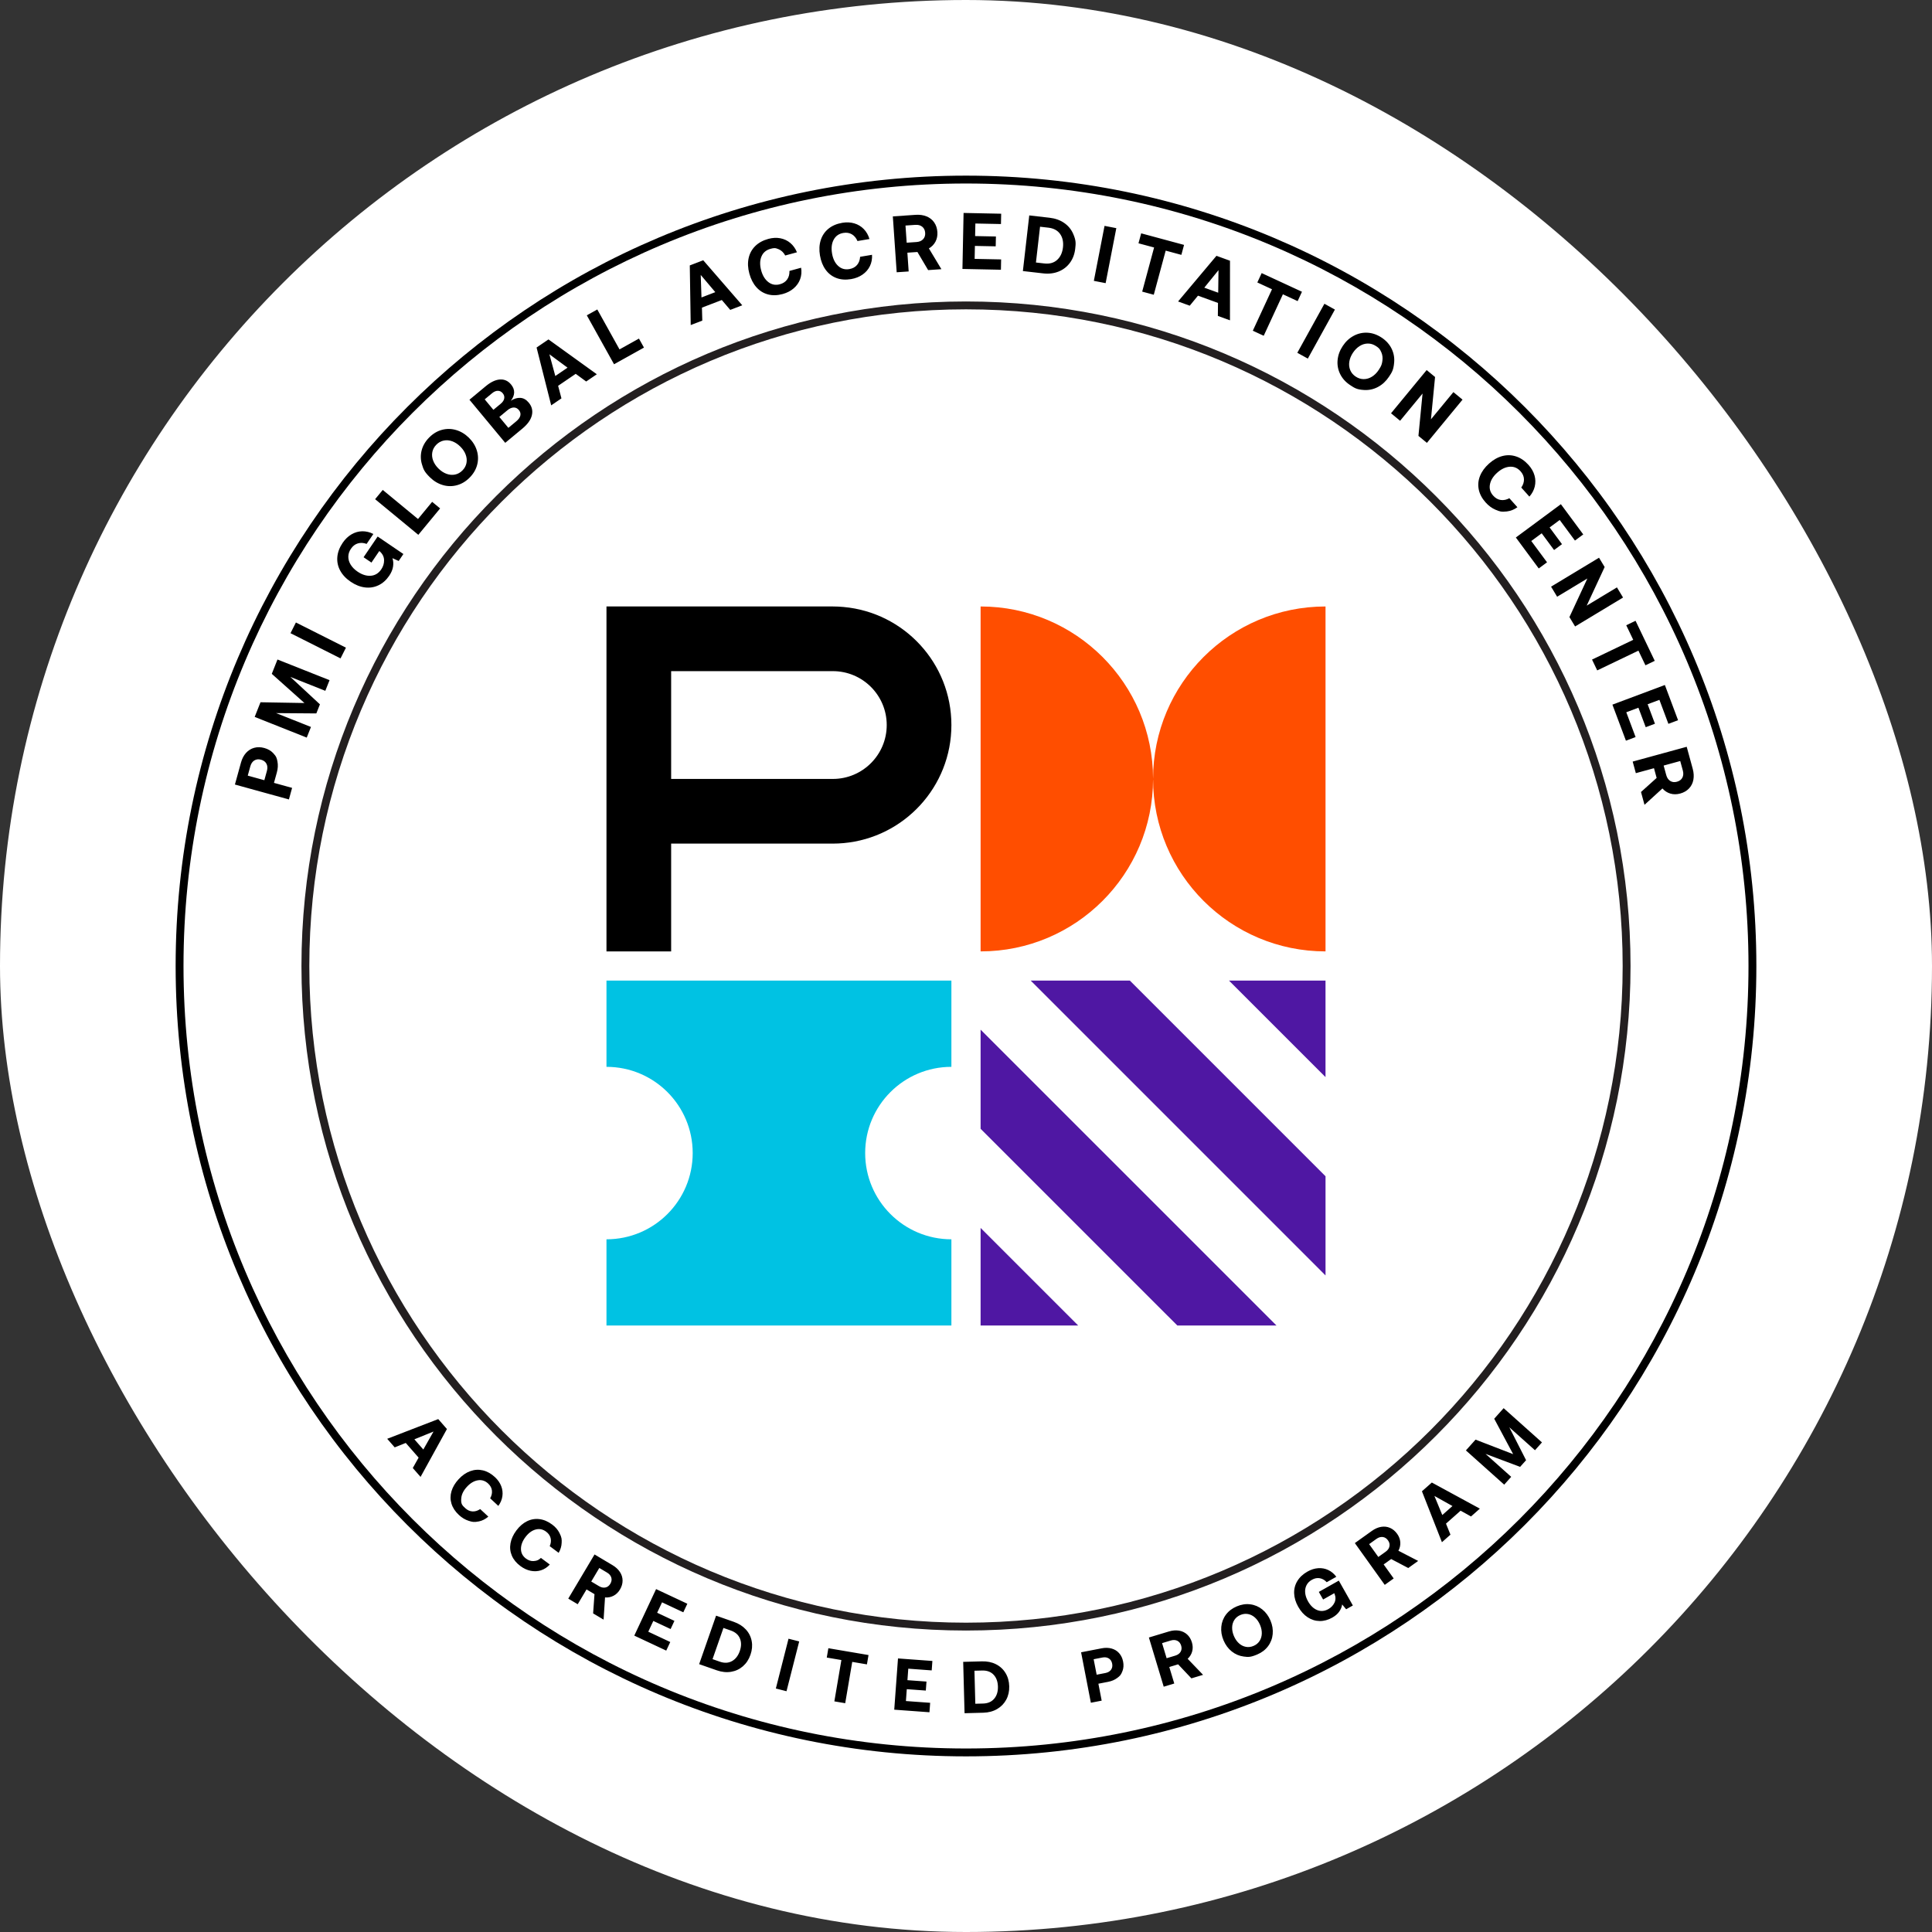
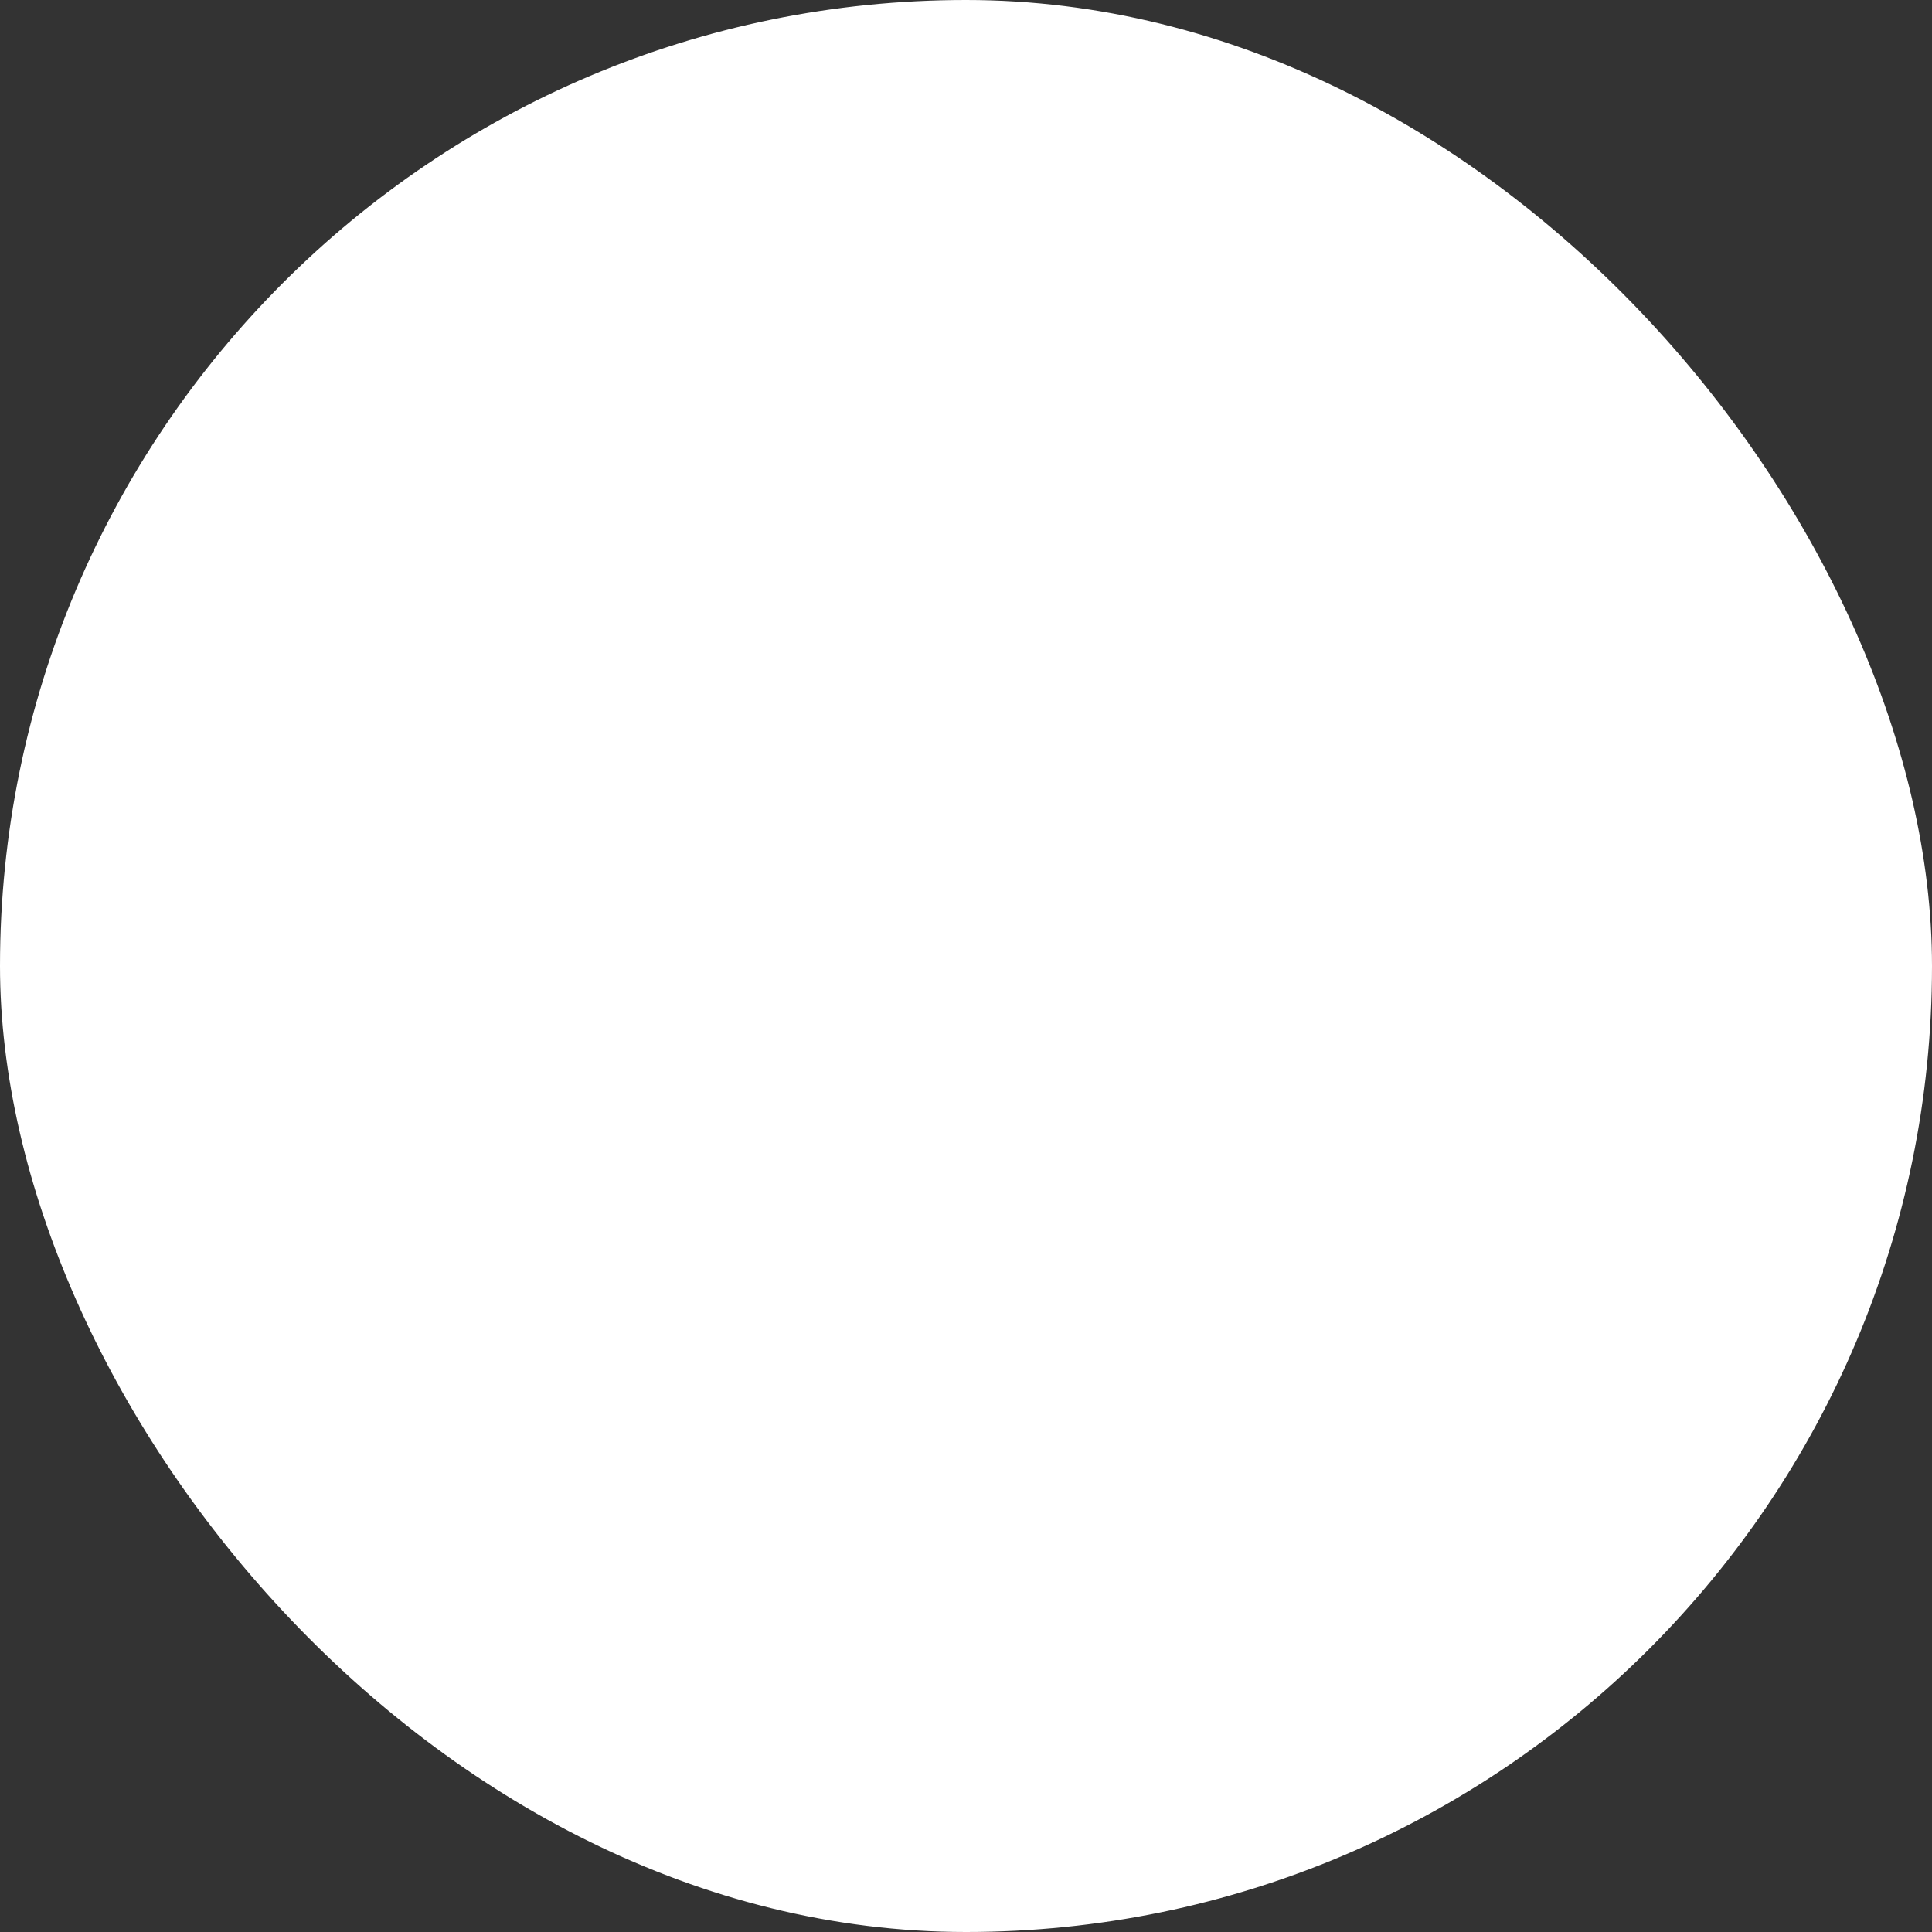
<svg xmlns="http://www.w3.org/2000/svg" width="154" height="154" viewBox="0 0 154 154" fill="none">
  <rect x="0" y="0" width="154" height="154" fill="#333333" stroke="none" />
  <rect width="154" height="154" rx="77" fill="white" />
  <g clip-path="url(#clip0_12138_40731)">
-     <path d="M76.999 139.687C111.62 139.687 139.686 111.621 139.686 77C139.686 42.379 111.62 14.313 76.999 14.313C42.378 14.313 14.312 42.379 14.312 77C14.312 111.621 42.378 139.687 76.999 139.687Z" fill="white" />
-     <path d="M139.373 77C139.373 42.552 111.448 14.627 77 14.627C42.552 14.627 14.627 42.552 14.627 77C14.627 111.448 42.552 139.373 77 139.373C111.448 139.373 139.373 111.448 139.373 77ZM140 77C140 111.794 111.794 140 77 140C42.206 140 14 111.794 14 77C14 42.206 42.206 14 77 14C111.794 14 140 42.206 140 77Z" fill="black" />
-     <path d="M77.001 129.657C106.082 129.657 129.658 106.082 129.658 77C129.658 47.918 106.082 24.343 77.001 24.343C47.919 24.343 24.344 47.918 24.344 77C24.344 106.082 47.919 129.657 77.001 129.657Z" fill="white" />
+     <path d="M77.001 129.657C106.082 129.657 129.658 106.082 129.658 77C129.658 47.918 106.082 24.343 77.001 24.343C24.344 106.082 47.919 129.657 77.001 129.657Z" fill="white" />
    <path d="M129.343 77C129.343 48.092 105.908 24.657 77 24.657C48.091 24.657 24.656 48.092 24.656 77C24.656 105.909 48.091 129.344 77 129.344C105.908 129.344 129.343 105.909 129.343 77ZM129.97 77C129.97 106.255 106.254 129.97 77 129.97C47.745 129.97 24.029 106.255 24.029 77C24.029 47.745 47.745 24.03 77 24.03C106.254 24.03 129.97 47.745 129.97 77Z" fill="#231F20" />
    <path d="M68.963 91.911C68.963 88.115 72.04 85.038 75.836 85.038V78.164H48.342V85.038C52.138 85.038 55.215 88.115 55.215 91.911C55.215 95.707 52.138 98.785 48.342 98.785V105.658H75.836V98.785C72.04 98.785 68.963 95.707 68.963 91.911Z" fill="#00C2E3" />
-     <path d="M91.911 62.086C91.909 54.495 85.755 48.342 78.164 48.342V75.836C85.755 75.836 91.909 69.683 91.911 62.092C91.912 69.683 98.066 75.836 105.658 75.836V48.342C98.066 48.342 91.912 54.495 91.911 62.086Z" fill="#FF4E00" />
    <path d="M66.385 62.089H53.497V53.497H66.385C68.758 53.497 70.681 55.42 70.681 57.793C70.681 60.165 68.758 62.089 66.385 62.089ZM67.244 48.382C66.959 48.355 66.672 48.342 66.385 48.341H48.342V75.836H53.497V67.244H66.385C66.675 67.244 66.961 67.229 67.244 67.204C72.061 66.769 75.836 62.723 75.836 57.793C75.836 52.863 72.061 48.817 67.244 48.383V48.382Z" fill="black" />
    <path d="M78.164 105.658V97.878L85.945 105.658H78.164ZM93.847 105.658L78.164 89.976V82.074L101.749 105.658H93.847ZM105.657 78.161V85.856L97.961 78.161H105.657ZM105.658 101.664L82.159 78.164H90.061L105.658 93.761V101.664Z" fill="#4F17A3" />
    <path d="M19.609 60.017C19.791 59.814 20.008 59.678 20.261 59.608C20.514 59.539 20.784 59.544 21.07 59.623C21.358 59.703 21.591 59.837 21.77 60.025C22.04 60.308 22.065 60.442 22.117 60.71C22.169 60.978 22.152 61.266 22.068 61.573L21.838 62.403L23.283 62.802L23.029 63.724L18.725 62.535L19.209 60.783C19.294 60.476 19.427 60.22 19.609 60.016V60.017ZM21.07 62.191L21.276 61.447C21.335 61.23 21.323 61.041 21.24 60.881C21.156 60.721 21.014 60.614 20.813 60.558C20.608 60.502 20.429 60.52 20.274 60.614C20.121 60.709 20.014 60.865 19.954 61.081L19.748 61.825L21.07 62.19L21.07 62.191ZM20.764 55.977L24.268 56.038L21.664 53.713L22.118 52.569L26.268 54.217L25.931 55.065L23.15 53.961L25.502 56.144L25.215 56.867L22.006 56.842L24.787 57.946L24.45 58.794L20.301 57.145L20.764 55.978V55.977ZM23.587 49.618L27.575 51.626L27.144 52.48L23.156 50.472L23.587 49.618ZM30.166 46.654C29.831 46.814 29.472 46.871 29.088 46.823C28.703 46.775 28.325 46.624 27.953 46.371C27.576 46.116 27.297 45.818 27.114 45.477C26.933 45.147 26.855 44.77 26.889 44.395C26.921 44.014 27.065 43.637 27.318 43.264C27.517 42.973 27.752 42.748 28.023 42.59C28.294 42.433 28.58 42.352 28.881 42.348C29.182 42.345 29.475 42.416 29.761 42.564L29.223 43.355C28.982 43.264 28.751 43.25 28.531 43.313C28.31 43.376 28.125 43.519 27.974 43.741C27.835 43.944 27.766 44.157 27.765 44.377C27.764 44.598 27.828 44.811 27.956 45.017C28.084 45.222 28.265 45.404 28.501 45.565C28.863 45.811 29.216 45.92 29.558 45.893C29.9 45.866 30.177 45.696 30.391 45.383C30.546 45.154 30.621 44.91 30.615 44.649C30.61 44.388 30.498 44.158 30.279 43.958L30.232 43.925L29.608 44.844L28.981 44.417L30.103 42.766L32.155 44.161L31.779 44.715L31.282 44.492C31.351 44.694 31.368 44.916 31.331 45.158C31.295 45.401 31.193 45.645 31.026 45.892C30.789 46.24 30.503 46.494 30.168 46.654L30.166 46.654ZM29.901 39.79L30.51 39.052L33.319 41.37L34.447 40.002L35.082 40.526L33.345 42.631L29.901 39.79ZM38.009 35.909C38.124 36.276 38.134 36.667 38.038 37.039C37.942 37.416 37.743 37.757 37.442 38.063C37.141 38.369 36.803 38.573 36.428 38.675C36.057 38.778 35.666 38.774 35.298 38.664C34.92 38.554 34.578 38.349 34.271 38.048C33.813 37.596 33.754 37.408 33.639 37.031C33.523 36.665 33.513 36.274 33.609 35.901C33.706 35.525 33.904 35.183 34.206 34.877C34.507 34.571 34.845 34.367 35.22 34.265C35.59 34.163 35.982 34.167 36.35 34.276C36.728 34.386 37.07 34.592 37.376 34.892C37.682 35.194 37.893 35.533 38.009 35.909H38.009ZM35.599 37.771C35.828 37.853 36.053 37.872 36.274 37.827C36.494 37.781 36.691 37.671 36.864 37.495C37.035 37.322 37.141 37.125 37.183 36.904C37.225 36.682 37.202 36.457 37.116 36.23C37.03 36.002 36.887 35.79 36.687 35.592C36.487 35.395 36.272 35.256 36.043 35.173C35.814 35.091 35.589 35.072 35.368 35.118C35.148 35.163 34.952 35.273 34.782 35.445C34.609 35.621 34.502 35.819 34.46 36.041C34.418 36.262 34.44 36.487 34.526 36.715C34.612 36.943 34.755 37.155 34.955 37.352C35.155 37.549 35.37 37.688 35.599 37.771M39.847 30.25C40.2 30.225 40.496 30.357 40.735 30.645C40.908 30.854 40.991 31.07 40.983 31.292C40.974 31.516 40.886 31.732 40.718 31.943C40.981 31.774 41.237 31.698 41.483 31.715C41.729 31.731 41.95 31.857 42.145 32.093C42.398 32.397 42.482 32.731 42.397 33.095C42.312 33.459 42.06 33.814 41.641 34.162L40.272 35.298L37.42 31.863L38.725 30.779C39.121 30.451 39.495 30.274 39.848 30.249L39.847 30.25ZM39.329 32.666L39.918 32.178C40.075 32.047 40.166 31.908 40.192 31.759C40.218 31.611 40.178 31.473 40.072 31.345C39.966 31.217 39.838 31.153 39.687 31.151C39.536 31.149 39.382 31.213 39.225 31.343L38.636 31.832L39.328 32.666H39.329ZM40.523 34.104L41.161 33.574C41.337 33.428 41.443 33.276 41.477 33.121C41.511 32.966 41.472 32.821 41.361 32.687C41.245 32.546 41.105 32.478 40.943 32.483C40.781 32.487 40.613 32.562 40.44 32.706L39.802 33.236L40.523 34.104L40.523 34.104ZM42.771 27.701L43.719 27.055L47.573 29.832L46.724 30.41L45.89 29.798L44.488 30.753L44.753 31.754L43.936 32.311L42.771 27.702V27.701ZM45.239 29.307L43.793 28.24L44.264 29.972L45.239 29.307ZM46.775 25.133L47.611 24.668L49.382 27.851L50.931 26.988L51.331 27.707L48.946 29.035L46.774 25.133H46.775ZM54.983 21.157L56.055 20.746L59.166 24.334L58.207 24.702L57.536 23.914L55.952 24.521L55.98 25.556L55.057 25.91L54.983 21.157ZM57.016 23.287L55.855 21.915L55.915 23.71L57.016 23.287ZM61.215 23.468C60.855 23.372 60.549 23.182 60.294 22.897C60.039 22.612 59.852 22.25 59.732 21.811C59.612 21.372 59.591 20.964 59.671 20.588C59.751 20.211 59.925 19.889 60.193 19.621C60.461 19.354 60.811 19.161 61.241 19.043C61.578 18.951 61.897 18.934 62.199 18.992C62.502 19.05 62.767 19.175 62.997 19.368C63.226 19.561 63.402 19.808 63.525 20.11L62.59 20.366C62.465 20.136 62.299 19.973 62.092 19.877C61.782 19.734 61.657 19.769 61.407 19.837C61.062 19.932 60.825 20.136 60.695 20.449C60.565 20.762 60.558 21.131 60.673 21.553C60.788 21.971 60.98 22.283 61.25 22.489C61.52 22.695 61.825 22.751 62.166 22.658C62.425 22.587 62.618 22.458 62.748 22.27C62.878 22.083 62.937 21.858 62.927 21.596L63.856 21.341C63.909 21.662 63.883 21.964 63.781 22.248C63.678 22.532 63.505 22.778 63.265 22.985C63.024 23.192 62.732 23.343 62.387 23.437C61.965 23.553 61.574 23.563 61.215 23.468ZM66.667 22.159C66.32 22.028 66.033 21.807 65.809 21.498C65.585 21.189 65.435 20.81 65.359 20.361C65.284 19.913 65.305 19.505 65.422 19.138C65.54 18.771 65.745 18.468 66.039 18.229C66.333 17.99 66.7 17.834 67.141 17.759C67.484 17.702 67.804 17.717 68.099 17.806C68.386 17.889 68.647 18.046 68.855 18.261C69.063 18.476 69.213 18.74 69.305 19.052L68.349 19.213C68.247 18.971 68.099 18.792 67.903 18.676C67.707 18.561 67.48 18.524 67.225 18.567C66.872 18.626 66.616 18.805 66.454 19.104C66.293 19.402 66.249 19.768 66.322 20.2C66.394 20.628 66.554 20.958 66.802 21.189C67.05 21.422 67.348 21.509 67.696 21.45C67.96 21.405 68.166 21.296 68.314 21.123C68.461 20.949 68.543 20.732 68.56 20.47L69.509 20.311C69.529 20.635 69.474 20.933 69.343 21.205C69.212 21.478 69.016 21.704 68.755 21.886C68.495 22.068 68.189 22.188 67.837 22.248C67.405 22.32 67.015 22.291 66.667 22.16V22.159ZM73.85 17.246C74.106 17.349 74.311 17.509 74.462 17.725C74.613 17.941 74.698 18.197 74.719 18.494C74.738 18.777 74.688 19.034 74.567 19.262C74.448 19.488 74.265 19.675 74.042 19.8L75.039 21.457L73.982 21.53L73.128 20.087L72.327 20.142L72.43 21.638L71.475 21.703L71.168 17.249L72.982 17.124C73.304 17.102 73.593 17.143 73.85 17.247V17.246ZM72.272 19.346L73.054 19.292C73.279 19.277 73.454 19.203 73.579 19.07C73.705 18.938 73.76 18.768 73.746 18.56C73.731 18.348 73.653 18.185 73.51 18.071C73.368 17.957 73.185 17.908 72.96 17.924L72.177 17.978L72.272 19.346ZM79.804 17.035L79.787 17.858L77.747 17.816L77.726 18.817L79.384 18.851L79.368 19.635L77.71 19.602L77.689 20.635L79.8 20.678L79.784 21.501L76.716 21.438L76.807 16.974L79.804 17.035ZM82.042 17.171L83.658 17.356C84.114 17.408 84.504 17.547 84.829 17.773C85.154 17.998 85.394 18.29 85.548 18.648C85.778 19.184 85.754 19.4 85.705 19.831C85.655 20.262 85.515 20.634 85.284 20.948C85.053 21.262 84.753 21.494 84.383 21.644C84.013 21.794 83.601 21.843 83.149 21.791L81.534 21.606L82.042 17.171H82.042ZM84.261 20.719C84.523 20.484 84.679 20.151 84.729 19.72C84.778 19.289 84.701 18.931 84.499 18.647C84.296 18.363 83.985 18.197 83.567 18.148L82.902 18.072L82.575 20.924L83.24 21C83.658 21.049 83.998 20.955 84.261 20.72V20.719ZM88.982 18.186L88.13 22.57L87.191 22.387L88.043 18.004L88.982 18.186H88.982ZM94.381 19.52L94.167 20.315L92.917 19.978L91.968 23.494L91.044 23.245L91.993 19.728L90.749 19.393L90.963 18.599L94.381 19.521V19.52ZM96.964 20.391L98.043 20.783L98.041 25.533L97.076 25.182L97.086 24.147L95.491 23.568L94.834 24.367L93.905 24.03L96.964 20.391ZM97.103 23.332L97.126 21.535L95.995 22.93L97.103 23.332ZM103.78 23.256L103.435 24.002L102.26 23.458L100.731 26.764L99.862 26.362L101.392 23.057L100.222 22.515L100.568 21.769L103.78 23.256ZM106.406 24.676L104.247 28.584L103.409 28.121L105.569 24.213L106.406 24.676ZM109.842 30.842C109.494 31.027 109.127 31.109 108.739 31.087C108.157 31.053 107.978 30.934 107.62 30.697C107.262 30.46 106.997 30.167 106.825 29.818C106.654 29.474 106.583 29.09 106.62 28.707C106.655 28.315 106.792 27.939 107.029 27.581C107.266 27.223 107.558 26.951 107.906 26.766C108.243 26.583 108.626 26.498 109.009 26.521C109.397 26.543 109.77 26.674 110.128 26.91C110.486 27.147 110.751 27.441 110.923 27.789C111.095 28.138 111.163 28.508 111.128 28.901C111.075 29.489 110.956 29.668 110.719 30.026C110.481 30.384 110.189 30.656 109.842 30.841M107.554 28.832C107.517 29.073 107.542 29.297 107.629 29.505C107.715 29.713 107.861 29.885 108.067 30.021C108.269 30.155 108.483 30.221 108.708 30.22C108.933 30.219 109.15 30.155 109.357 30.027C109.564 29.899 109.745 29.718 109.9 29.484C110.133 29.133 110.151 29.012 110.189 28.772C110.225 28.532 110.201 28.307 110.114 28.099C109.984 27.787 109.883 27.72 109.681 27.586C109.475 27.449 109.26 27.382 109.035 27.384C108.809 27.385 108.593 27.449 108.386 27.578C108.179 27.706 107.998 27.887 107.842 28.12C107.687 28.355 107.591 28.592 107.555 28.832M113.719 29.498L114.389 30.05L114.061 33.425L115.851 31.255L116.579 31.855L113.739 35.301L113.064 34.745L113.392 31.369L111.603 33.539L110.879 32.943L113.719 29.498ZM117.872 39.018C117.797 38.654 117.83 38.294 117.972 37.939C118.113 37.584 118.353 37.254 118.692 36.951C119.031 36.647 119.387 36.447 119.759 36.35C120.132 36.253 120.498 36.265 120.857 36.386C121.217 36.506 121.545 36.733 121.843 37.065C122.076 37.325 122.234 37.603 122.317 37.9C122.4 38.187 122.406 38.491 122.336 38.782C122.266 39.074 122.123 39.341 121.908 39.585L121.261 38.863C121.411 38.648 121.482 38.427 121.476 38.199C121.468 37.971 121.378 37.761 121.205 37.568C120.967 37.302 120.678 37.18 120.339 37.204C120.001 37.228 119.668 37.385 119.342 37.678C119.019 37.967 118.826 38.279 118.763 38.612C118.699 38.946 118.785 39.244 119.021 39.507C119.2 39.707 119.402 39.823 119.628 39.854C119.853 39.886 120.081 39.839 120.311 39.713L120.953 40.431C120.69 40.621 120.408 40.733 120.108 40.768C119.658 40.821 119.511 40.759 119.219 40.636C118.926 40.513 118.66 40.318 118.422 40.052C118.129 39.726 117.946 39.381 117.871 39.017L117.872 39.018ZM126.201 42.6L125.539 43.089L124.325 41.448L123.52 42.043L124.507 43.376L123.876 43.843L122.889 42.51L122.059 43.124L123.315 44.822L122.653 45.311L120.829 42.844L124.418 40.189L126.201 42.599L126.201 42.6ZM127.459 44.456L127.907 45.199L126.477 48.274L128.886 46.821L129.374 47.629L125.551 49.936L125.099 49.188L126.529 46.113L124.12 47.566L123.636 46.763L127.459 44.456V44.456ZM131.901 52.675L131.159 53.031L130.599 51.863L127.315 53.438L126.901 52.575L130.185 51L129.628 49.839L130.37 49.483L131.9 52.675H131.901ZM133.758 57.408L132.988 57.697L132.272 55.785L131.334 56.136L131.916 57.689L131.181 57.965L130.599 56.412L129.632 56.774L130.373 58.752L129.603 59.04L128.526 56.167L132.707 54.601L133.759 57.409L133.758 57.408ZM134.979 62.156C134.928 62.428 134.812 62.66 134.63 62.85C134.448 63.041 134.214 63.176 133.927 63.254C133.652 63.329 133.391 63.33 133.144 63.257C132.898 63.184 132.68 63.042 132.513 62.848L131.084 64.152L130.804 63.13L132.051 62.008L131.839 61.233L130.393 61.629L130.141 60.706L134.447 59.526L134.927 61.28C135.012 61.592 135.029 61.884 134.979 62.156L134.979 62.156ZM132.609 61.023L132.816 61.779C132.875 61.996 132.982 62.154 133.136 62.251C133.291 62.347 133.468 62.368 133.669 62.313C133.874 62.257 134.018 62.148 134.102 61.987C134.186 61.825 134.198 61.635 134.139 61.418L133.931 60.661L132.609 61.023V61.023ZM34.932 113.116L35.625 113.908L33.523 117.724L32.903 117.016L33.368 116.188L32.343 115.017L31.462 115.37L30.864 114.687L34.932 113.116V113.116ZM33.743 115.542L34.556 114.108L33.03 114.728L33.743 115.542V115.542ZM35.987 119.86C35.888 119.534 35.888 119.203 35.987 118.867C36.086 118.53 36.278 118.209 36.562 117.903C36.845 117.597 37.153 117.384 37.486 117.264C37.818 117.144 38.153 117.123 38.491 117.203C38.83 117.283 39.149 117.462 39.45 117.74C39.684 117.958 39.852 118.199 39.953 118.462C40.053 118.718 40.085 118.995 40.045 119.266C40.006 119.538 39.898 119.795 39.722 120.036L39.071 119.431C39.19 119.222 39.236 119.014 39.211 118.807C39.185 118.6 39.085 118.415 38.91 118.253C38.67 118.03 38.396 117.944 38.089 117.995C37.782 118.045 37.492 118.217 37.219 118.512C36.948 118.804 36.798 119.104 36.768 119.415C36.724 119.88 36.842 119.99 37.08 120.21C37.26 120.377 37.455 120.466 37.664 120.476C37.872 120.486 38.077 120.423 38.276 120.289L38.923 120.889C38.699 121.086 38.452 121.213 38.18 121.27C37.773 121.355 37.635 121.312 37.357 121.224C37.079 121.137 36.82 120.981 36.579 120.759C36.285 120.486 36.088 120.186 35.988 119.86L35.987 119.86ZM40.798 123.999C40.665 123.685 40.63 123.356 40.693 123.011C40.756 122.666 40.912 122.326 41.161 121.991C41.411 121.657 41.694 121.412 42.012 121.257C42.319 121.104 42.665 121.046 43.006 121.091C43.351 121.134 43.687 121.278 44.015 121.523C44.272 121.714 44.464 121.935 44.592 122.187C44.785 122.565 44.78 122.702 44.77 122.976C44.76 123.251 44.68 123.518 44.531 123.776L43.818 123.245C43.914 123.025 43.938 122.813 43.891 122.609C43.843 122.406 43.724 122.232 43.533 122.09C43.27 121.894 42.989 121.838 42.689 121.92C42.389 122.002 42.119 122.205 41.878 122.527C41.64 122.846 41.523 123.161 41.526 123.472C41.53 123.784 41.661 124.037 41.921 124.231C42.118 124.378 42.321 124.445 42.529 124.433C42.842 124.414 42.934 124.337 43.118 124.182L43.825 124.71C43.623 124.929 43.39 125.082 43.127 125.167C42.864 125.252 42.589 125.266 42.303 125.209C42.017 125.151 41.743 125.025 41.481 124.829C41.159 124.589 40.931 124.312 40.798 123.998M49.415 125.304C49.554 125.516 49.624 125.743 49.626 125.985C49.628 126.227 49.558 126.464 49.419 126.699C49.285 126.924 49.114 127.091 48.904 127.199C48.695 127.308 48.46 127.354 48.227 127.331L48.112 129.101L47.277 128.604L47.387 127.07L46.753 126.693L46.05 127.874L45.296 127.426L47.391 123.906L48.824 124.759C49.078 124.91 49.275 125.092 49.415 125.305V125.304ZM47.128 126.064L47.747 126.432C47.925 126.537 48.095 126.573 48.258 126.539C48.422 126.505 48.553 126.406 48.65 126.241C48.749 126.073 48.776 125.909 48.727 125.749C48.679 125.589 48.567 125.456 48.389 125.351L47.771 124.983L47.128 126.064H47.128ZM54.788 127.833L54.467 128.517L52.772 127.722L52.382 128.553L53.759 129.2L53.454 129.851L52.076 129.205L51.674 130.063L53.427 130.886L53.106 131.57L50.559 130.375L52.297 126.667L54.787 127.834L54.788 127.833ZM57.079 128.784L58.488 129.276C58.886 129.415 59.207 129.619 59.453 129.886C59.693 130.145 59.855 130.467 59.918 130.814C59.984 131.165 59.951 131.529 59.819 131.904C59.688 132.279 59.488 132.584 59.218 132.819C58.949 133.053 58.633 133.2 58.271 133.26C57.909 133.319 57.531 133.28 57.137 133.142L55.729 132.65L57.08 128.783L57.079 128.784ZM58.348 132.407C58.63 132.249 58.837 131.983 58.968 131.607C59.099 131.232 59.102 130.896 58.978 130.601C58.855 130.305 58.61 130.094 58.246 129.967L57.665 129.764L56.797 132.25L57.377 132.453C57.741 132.58 58.065 132.565 58.347 132.407M63.704 130.839L62.693 134.808L61.843 134.591L62.853 130.622L63.704 130.839ZM69.23 131.924L69.103 132.668L67.932 132.469L67.372 135.763L66.507 135.616L67.067 132.322L65.902 132.124L66.029 131.38L69.23 131.924H69.23ZM74.321 132.395L74.266 133.148L72.399 133.011L72.332 133.927L73.85 134.038L73.797 134.755L72.28 134.644L72.211 135.59L74.143 135.731L74.087 136.484L71.28 136.279L71.579 132.194L74.322 132.395H74.321ZM76.777 132.467L78.269 132.427C78.689 132.416 79.062 132.491 79.386 132.655C79.703 132.811 79.969 133.055 80.151 133.358C80.337 133.663 80.435 134.014 80.446 134.412C80.456 134.81 80.377 135.166 80.207 135.481C80.038 135.795 79.795 136.045 79.478 136.229C79.161 136.413 78.794 136.51 78.377 136.521L76.885 136.561L76.776 132.467H76.777ZM79.249 135.404C79.457 135.156 79.555 134.833 79.545 134.436C79.534 134.039 79.419 133.724 79.198 133.491C78.977 133.258 78.674 133.148 78.287 133.158L77.673 133.174L77.743 135.806L78.357 135.79C78.743 135.78 79.04 135.651 79.248 135.404H79.249ZM88.604 131.404C88.845 131.47 89.046 131.593 89.205 131.773C89.365 131.953 89.472 132.177 89.523 132.445C89.576 132.713 89.561 132.959 89.479 133.183C89.356 133.52 89.257 133.596 89.058 133.748C88.859 133.899 88.616 134.003 88.329 134.059L87.553 134.209L87.815 135.559L86.953 135.726L86.174 131.705L87.81 131.388C88.098 131.332 88.362 131.337 88.603 131.404H88.604ZM87.414 133.491L88.109 133.357C88.312 133.317 88.462 133.231 88.56 133.097C88.657 132.962 88.687 132.802 88.651 132.614C88.614 132.423 88.525 132.283 88.385 132.195C88.245 132.107 88.073 132.082 87.87 132.122L87.175 132.257L87.415 133.492L87.414 133.491ZM93.976 129.977C94.227 130.018 94.442 130.12 94.621 130.281C94.8 130.443 94.929 130.654 95.008 130.916C95.083 131.166 95.09 131.405 95.029 131.634C94.968 131.86 94.843 132.065 94.668 132.222L95.897 133.502L94.967 133.782L93.909 132.664L93.204 132.877L93.601 134.193L92.76 134.447L91.578 130.526L93.174 130.044C93.458 129.959 93.726 129.936 93.976 129.977V129.977ZM92.992 132.177L93.681 131.97C93.879 131.91 94.021 131.808 94.106 131.665C94.191 131.521 94.206 131.357 94.151 131.174C94.095 130.988 93.991 130.858 93.841 130.785C93.69 130.713 93.517 130.706 93.319 130.766L92.629 130.974L92.992 132.178V132.177ZM101.447 130.254C101.416 130.605 101.288 130.94 101.076 131.221C100.862 131.507 100.574 131.726 100.211 131.88C99.666 132.11 99.49 132.088 99.136 132.043C98.782 131.997 98.465 131.862 98.182 131.636C97.9 131.41 97.683 131.116 97.529 130.753C97.375 130.39 97.316 130.029 97.35 129.67C97.381 129.318 97.509 128.983 97.721 128.702C97.935 128.416 98.223 128.197 98.586 128.044C98.949 127.89 99.307 127.835 99.661 127.881C100.01 127.924 100.341 128.065 100.615 128.287C100.897 128.512 101.114 128.807 101.268 129.17C101.422 129.533 101.481 129.894 101.447 130.253M98.752 130.985C98.917 131.136 99.101 131.23 99.304 131.269C99.507 131.309 99.713 131.284 99.921 131.195C100.126 131.109 100.285 130.979 100.398 130.806C100.511 130.633 100.571 130.436 100.578 130.212C100.585 129.989 100.539 129.758 100.438 129.522C100.338 129.285 100.205 129.091 100.04 128.941C99.874 128.791 99.69 128.696 99.487 128.657C99.285 128.618 99.081 128.642 98.876 128.728C98.668 128.816 98.507 128.947 98.394 129.12C98.281 129.293 98.221 129.491 98.214 129.714C98.207 129.937 98.254 130.168 98.354 130.405C98.454 130.641 98.587 130.835 98.752 130.985M105.187 129.212C104.846 129.208 104.527 129.107 104.231 128.912C103.935 128.717 103.685 128.439 103.482 128.079C103.276 127.716 103.168 127.357 103.156 127.003C103.142 126.658 103.231 126.316 103.412 126.022C103.594 125.722 103.865 125.47 104.225 125.267C104.507 125.108 104.792 125.019 105.079 125C105.366 124.981 105.634 125.031 105.883 125.151C106.132 125.27 106.343 125.449 106.518 125.686L105.753 126.117C105.593 125.944 105.408 125.839 105.202 125.801C104.994 125.763 104.784 125.805 104.57 125.926C104.373 126.037 104.229 126.183 104.139 126.365C104.049 126.545 104.015 126.746 104.036 126.967C104.058 127.188 104.133 127.412 104.261 127.639C104.459 127.989 104.704 128.223 104.996 128.34C105.289 128.457 105.586 128.43 105.888 128.259C106.109 128.134 106.27 127.964 106.372 127.748C106.474 127.531 106.476 127.296 106.377 127.042L106.351 126.997L105.465 127.498L105.123 126.891L106.717 125.991L107.837 127.973L107.302 128.275L106.983 127.89C106.958 128.084 106.882 128.272 106.753 128.457C106.624 128.642 106.441 128.801 106.203 128.936C105.867 129.126 105.528 129.218 105.187 129.213L105.187 129.212ZM110.087 121.706C110.338 121.664 110.573 121.691 110.795 121.786C111.017 121.881 111.208 122.04 111.367 122.262C111.519 122.474 111.602 122.699 111.618 122.935C111.633 123.169 111.581 123.403 111.466 123.608L113.042 124.422L112.253 124.988L110.891 124.272L110.291 124.701L111.092 125.819L110.378 126.33L107.995 122.999L109.351 122.029C109.592 121.857 109.837 121.749 110.088 121.706H110.087ZM109.866 124.106L110.451 123.687C110.619 123.567 110.72 123.425 110.754 123.261C110.788 123.098 110.75 122.939 110.638 122.783C110.525 122.625 110.385 122.535 110.22 122.515C110.054 122.494 109.887 122.544 109.719 122.664L109.134 123.083L109.866 124.106H109.866ZM113.344 118.87L114.132 118.173L117.96 120.254L117.255 120.878L116.424 120.417L115.26 121.449L115.616 122.328L114.937 122.93L113.343 118.87H113.344ZM115.776 120.046L114.337 119.241L114.965 120.763L115.776 120.046V120.046ZM117.615 114.753L120.613 115.911L119.104 113.087L119.856 112.245L122.91 114.974L122.353 115.598L120.307 113.769L121.644 116.392L121.168 116.924L118.412 115.89L120.458 117.718L119.901 118.342L116.847 115.613L117.615 114.754V114.753Z" fill="black" />
  </g>
  <defs>
    <clipPath id="clip0_12138_40731">
-       <rect width="126" height="126" fill="white" transform="translate(14 14)" />
-     </clipPath>
+       </clipPath>
  </defs>
</svg>